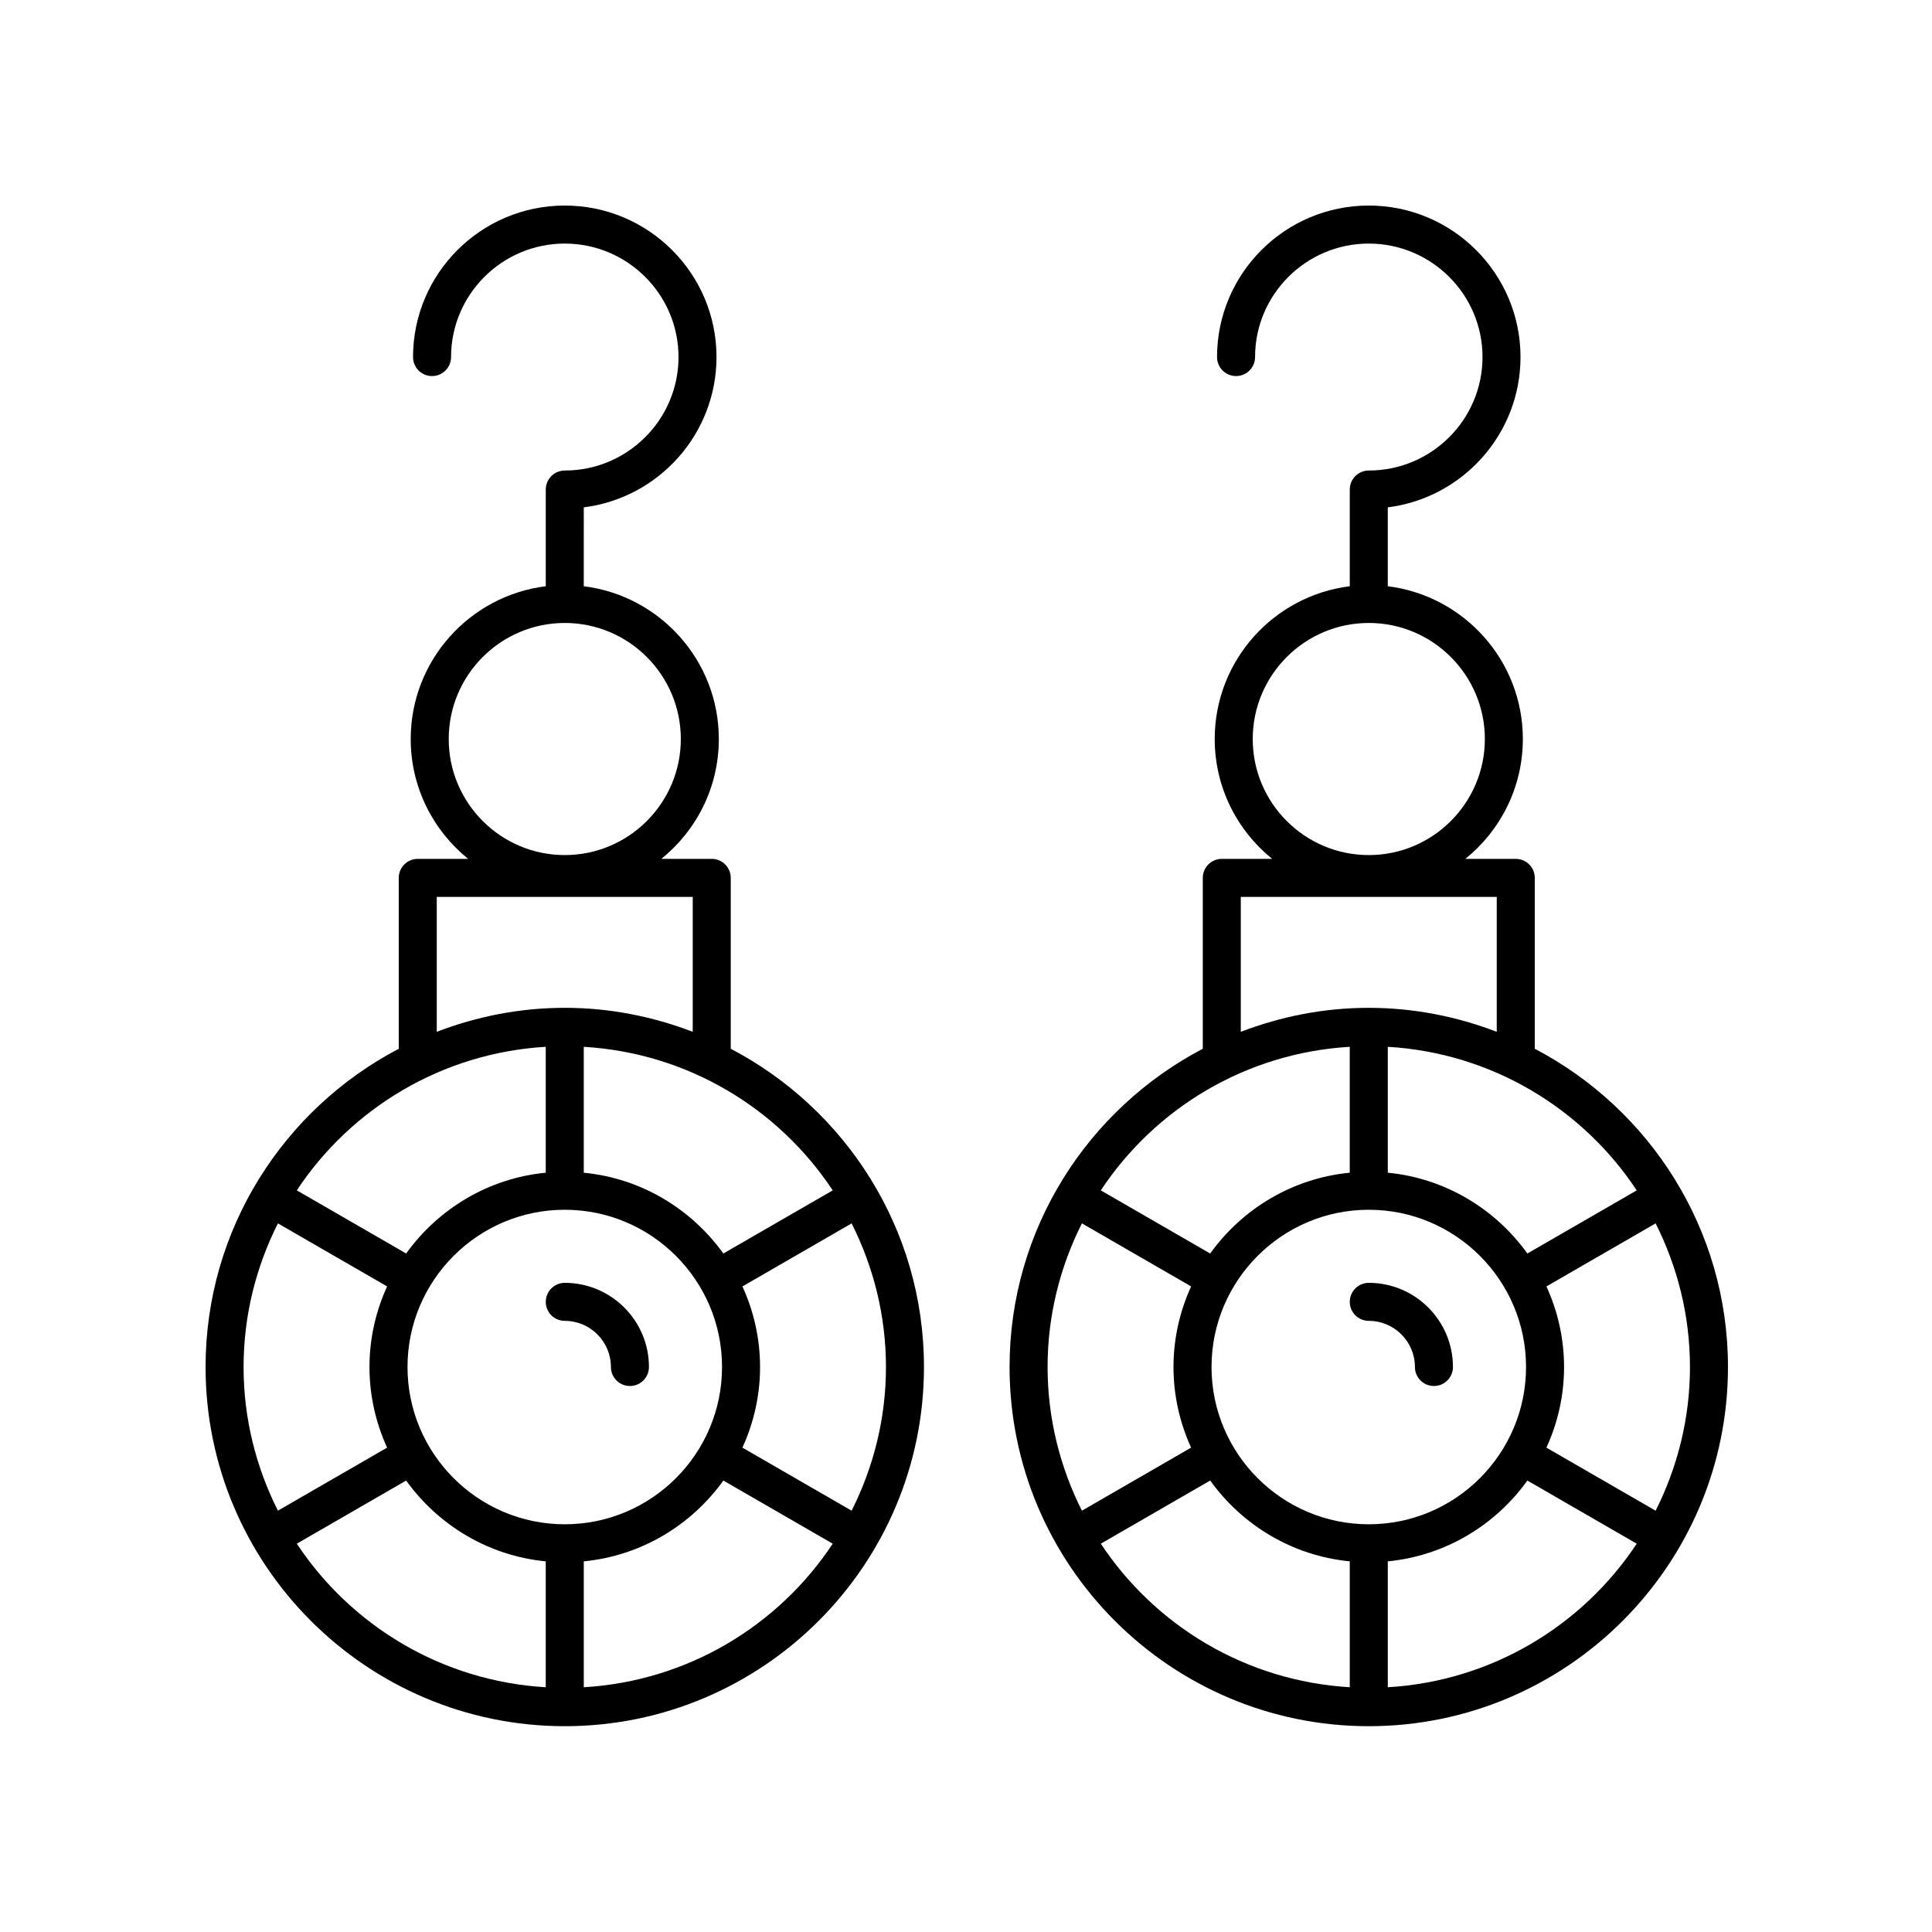
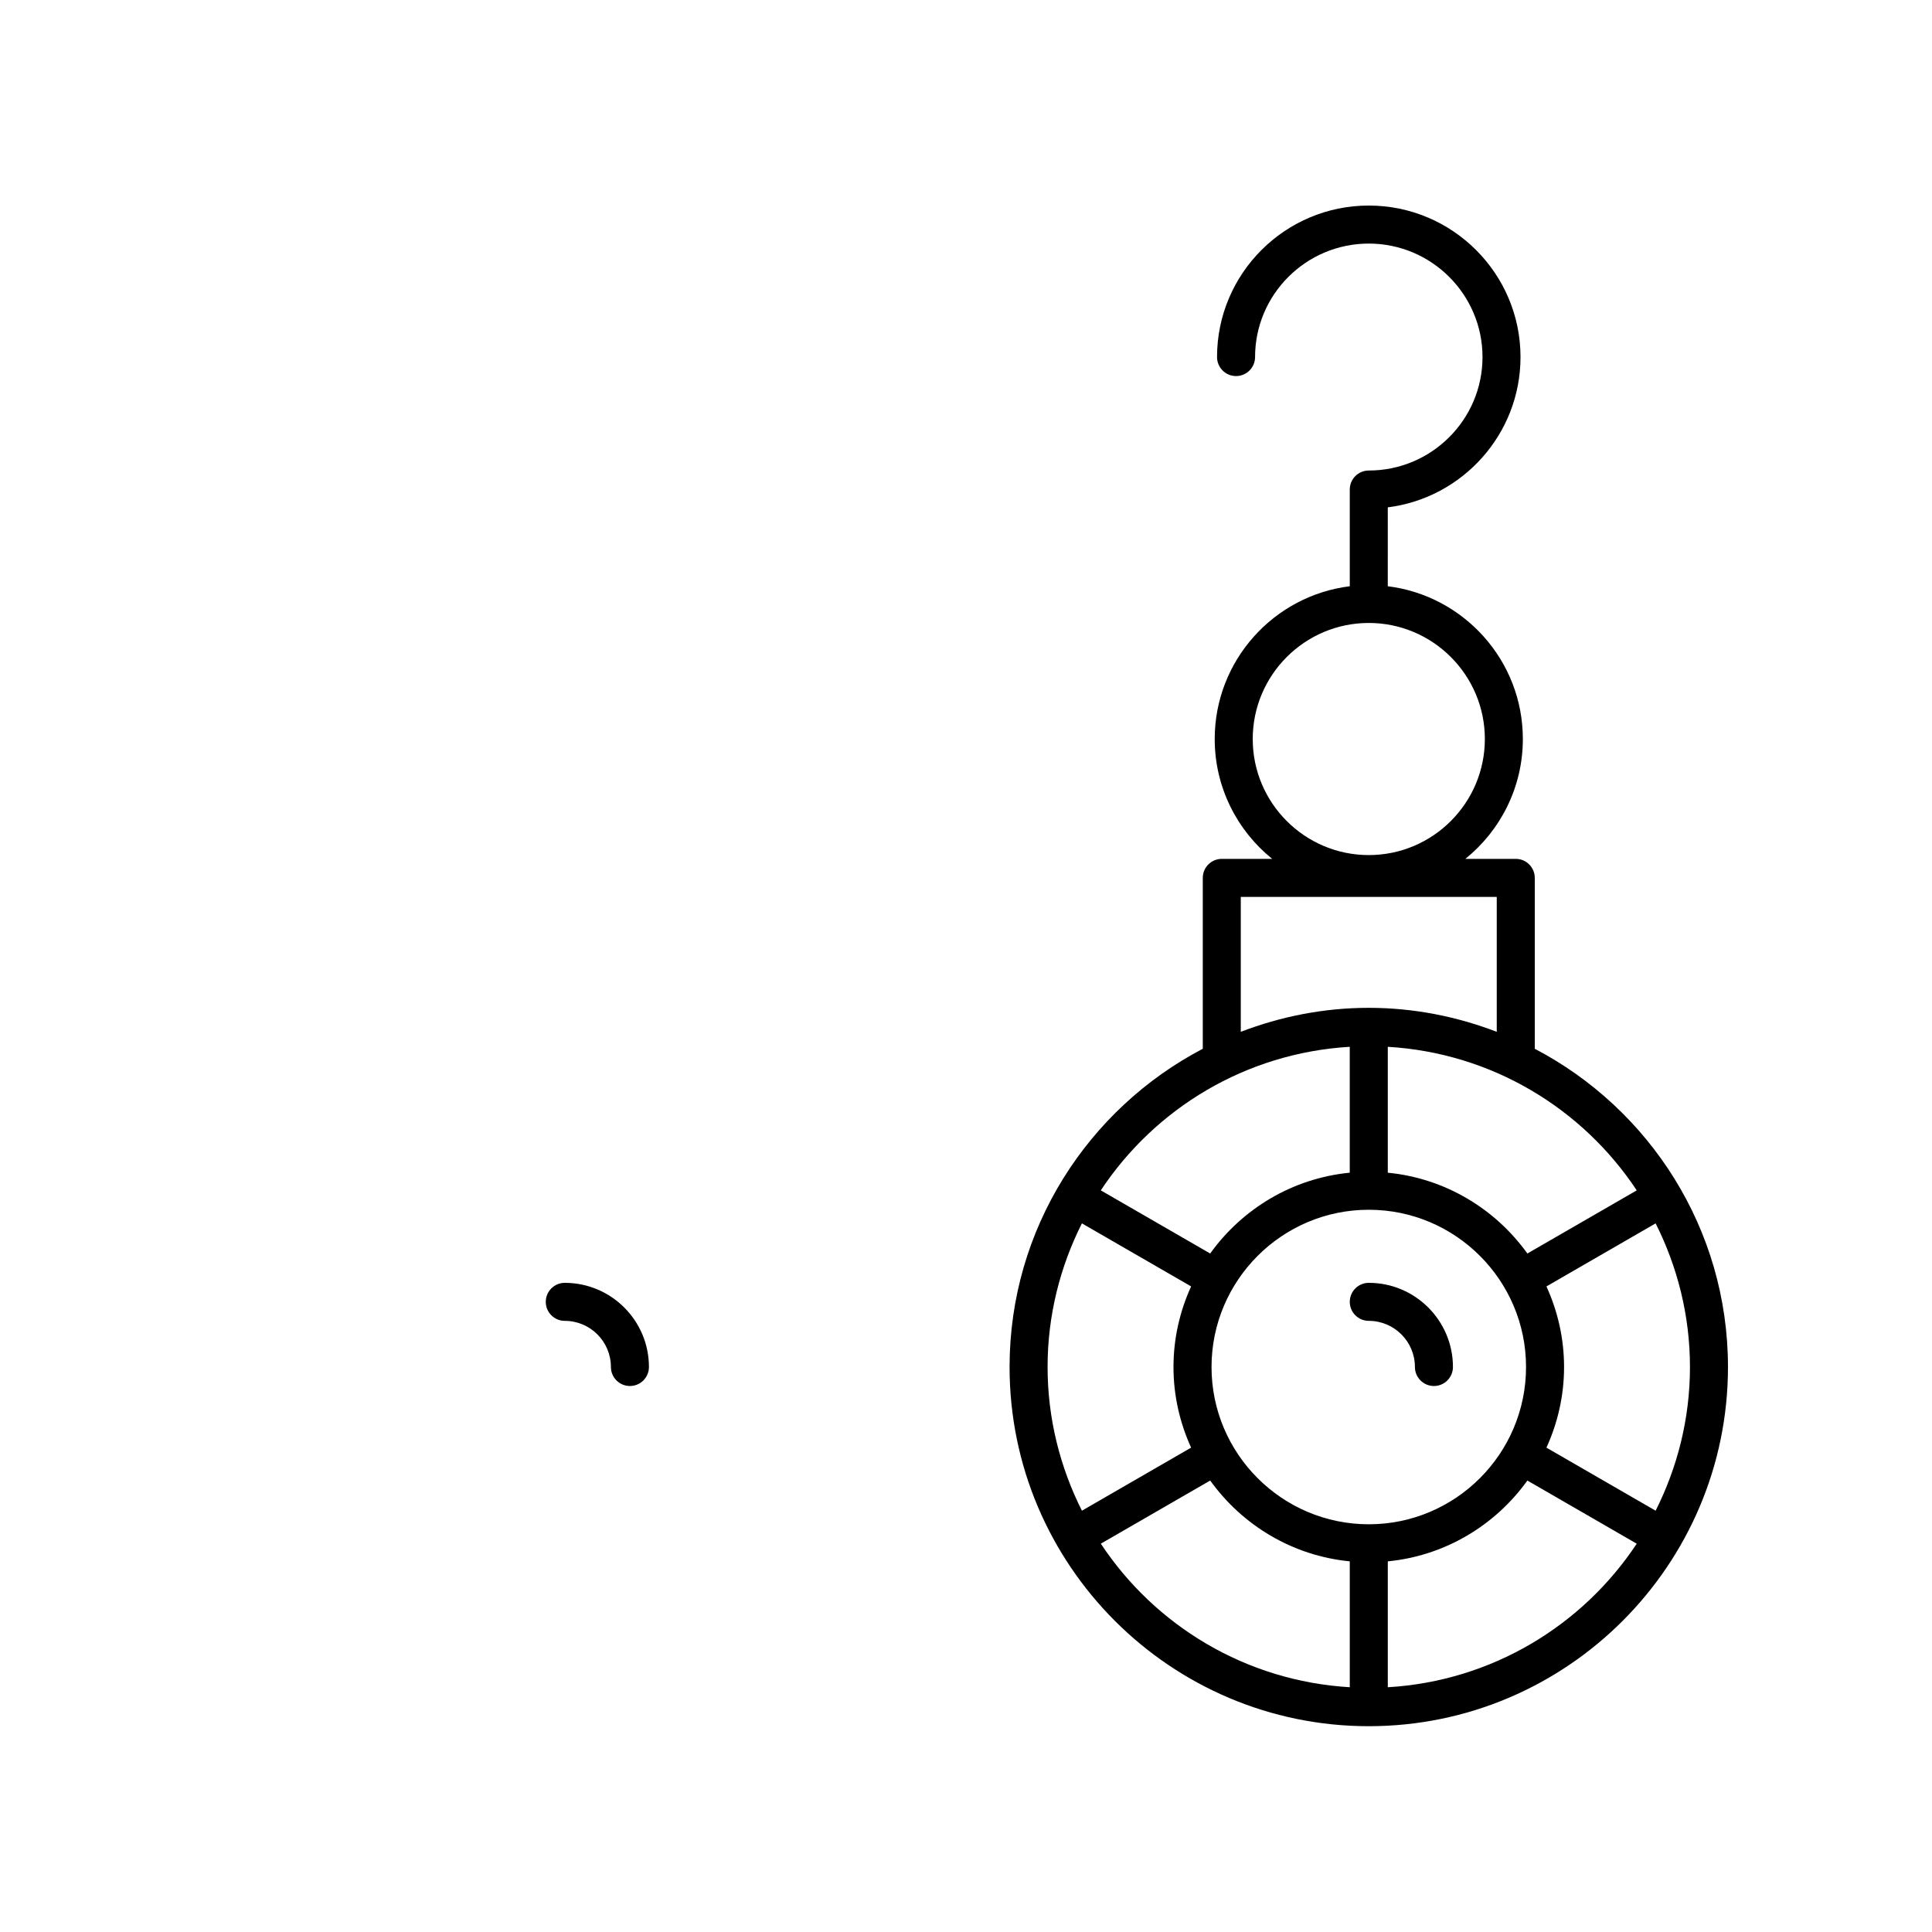
<svg xmlns="http://www.w3.org/2000/svg" fill="#000000" width="800px" height="800px" version="1.1" viewBox="144 144 512 512">
  <g>
-     <path d="m293.67 601.46c52.492 0 95.191-42.703 95.191-95.191 0-36.617-20.812-68.422-51.203-84.336v-45.285c0-2.781-2.254-5.039-5.039-5.039h-13.352c9.277-7.492 15.23-18.938 15.23-31.762 0-20.809-15.652-37.996-35.793-40.488l0.004-20.906c19.805-2.484 35.172-19.398 35.172-39.832 0-22.137-18.035-40.148-40.211-40.148s-40.211 18.008-40.211 40.148c0 2.781 2.254 5.039 5.039 5.039s5.039-2.254 5.039-5.039c0-16.582 13.52-30.07 30.137-30.07 16.613 0 30.137 13.492 30.137 30.07 0 16.582-13.52 30.07-30.137 30.07-2.785 0-5.039 2.254-5.039 5.039v25.629c-20.141 2.496-35.793 19.684-35.793 40.488 0 12.824 5.953 24.273 15.23 31.762h-13.359c-2.785 0-5.039 2.254-5.039 5.039v45.285c-30.387 15.918-51.195 47.719-51.195 84.336 0 52.488 42.699 95.191 95.191 95.191zm-30.754-261.61c0-16.961 13.797-30.758 30.754-30.758 16.961 0 30.754 13.797 30.754 30.758 0 16.961-13.797 30.754-30.754 30.754-16.961 0-30.754-13.797-30.754-30.754zm-40.258 213.24 28.98-16.73c8.477 11.809 21.762 19.934 36.988 21.414v33.363c-27.535-1.629-51.598-16.324-65.969-38.047zm71.012-88.492c22.98 0 41.676 18.695 41.676 41.676s-18.695 41.676-41.676 41.676-41.676-18.695-41.676-41.676c-0.004-22.98 18.695-41.676 41.676-41.676zm5.039 126.54v-33.363c15.23-1.48 28.516-9.605 36.992-21.414l28.98 16.734c-14.375 21.723-38.434 36.418-65.973 38.043zm70.98-46.789-28.938-16.707c2.973-6.523 4.672-13.742 4.672-21.363 0-7.625-1.699-14.844-4.672-21.363l28.938-16.703c5.769 11.473 9.098 24.375 9.098 38.07 0 13.688-3.328 26.594-9.098 38.066zm-5.012-84.887-28.984 16.73c-8.477-11.805-21.758-19.934-36.988-21.41v-33.363c27.543 1.621 51.602 16.316 65.973 38.043zm-104.93-77.766h67.832v35.742c-10.551-4.043-21.957-6.356-33.914-6.356-11.961 0-23.363 2.312-33.918 6.356zm28.879 39.719v33.363c-15.23 1.48-28.512 9.605-36.988 21.41l-28.984-16.73c14.371-21.723 38.43-36.418 65.973-38.043zm-70.98 46.793 28.938 16.703c-2.973 6.523-4.672 13.742-4.672 21.363s1.699 14.844 4.672 21.363l-28.938 16.707c-5.769-11.469-9.098-24.375-9.098-38.066 0-13.695 3.328-26.598 9.098-38.07z" />
    <path d="m293.67 494.04c6.742 0 12.227 5.484 12.227 12.227 0 2.781 2.254 5.039 5.039 5.039s5.039-2.254 5.039-5.039c0-12.297-10.004-22.301-22.301-22.301-2.785 0-5.039 2.254-5.039 5.039-0.004 2.777 2.25 5.035 5.035 5.035z" />
    <path d="m506.74 601.46c52.492 0 95.191-42.703 95.191-95.191 0-36.617-20.809-68.418-51.199-84.336v-45.285c0-2.781-2.254-5.039-5.039-5.039h-13.355c9.277-7.492 15.234-18.938 15.234-31.762 0-20.809-15.652-37.996-35.797-40.488l0.004-20.906c19.805-2.484 35.172-19.398 35.172-39.832 0-22.137-18.035-40.148-40.211-40.148s-40.211 18.008-40.211 40.148c0 2.781 2.254 5.039 5.039 5.039s5.039-2.254 5.039-5.039c0-16.582 13.52-30.07 30.137-30.07 16.613 0 30.137 13.492 30.137 30.07 0 16.582-13.52 30.07-30.137 30.07-2.785 0-5.039 2.254-5.039 5.039v25.629c-20.141 2.496-35.793 19.684-35.793 40.488 0 12.824 5.953 24.273 15.23 31.762h-13.352c-2.785 0-5.039 2.254-5.039 5.039v45.285c-30.391 15.918-51.203 47.719-51.203 84.336 0 52.488 42.699 95.191 95.191 95.191zm-30.754-261.61c0-16.961 13.797-30.758 30.754-30.758 16.961 0 30.762 13.797 30.762 30.758 0 16.961-13.801 30.754-30.762 30.754-16.961 0-30.754-13.797-30.754-30.754zm-40.254 213.24 28.984-16.734c8.477 11.809 21.758 19.938 36.988 21.414v33.363c-27.543-1.625-51.602-16.316-65.973-38.043zm71.008-88.492c22.98 0 41.676 18.695 41.676 41.676s-18.695 41.676-41.676 41.676c-22.977 0-41.672-18.695-41.672-41.676s18.695-41.676 41.672-41.676zm5.039 126.54v-33.363c15.23-1.48 28.516-9.605 36.992-21.414l28.98 16.734c-14.375 21.723-38.434 36.418-65.973 38.043zm70.98-46.789-28.938-16.707c2.973-6.523 4.672-13.742 4.672-21.363 0-7.621-1.699-14.84-4.672-21.363l28.938-16.707c5.769 11.473 9.098 24.375 9.098 38.07 0 13.691-3.328 26.598-9.098 38.07zm-5.008-84.887-28.98 16.73c-8.477-11.809-21.762-19.934-36.992-21.414v-33.363c27.543 1.625 51.602 16.32 65.973 38.047zm-104.93-77.766h67.832v35.746c-10.555-4.043-21.961-6.356-33.918-6.356s-23.363 2.312-33.914 6.356zm28.875 39.719v33.363c-15.23 1.48-28.512 9.605-36.988 21.414l-28.984-16.734c14.375-21.723 38.434-36.418 65.973-38.043zm-70.98 46.789 28.941 16.707c-2.973 6.523-4.672 13.742-4.672 21.363s1.699 14.84 4.672 21.363l-28.938 16.711c-5.769-11.473-9.098-24.379-9.098-38.074-0.004-13.691 3.324-26.598 9.094-38.07z" />
    <path d="m506.74 494.04c6.742 0 12.227 5.484 12.227 12.227 0 2.781 2.254 5.039 5.039 5.039s5.039-2.254 5.039-5.039c0-12.297-10.004-22.301-22.301-22.301-2.785 0-5.039 2.254-5.039 5.039-0.004 2.777 2.25 5.035 5.035 5.035z" />
  </g>
</svg>